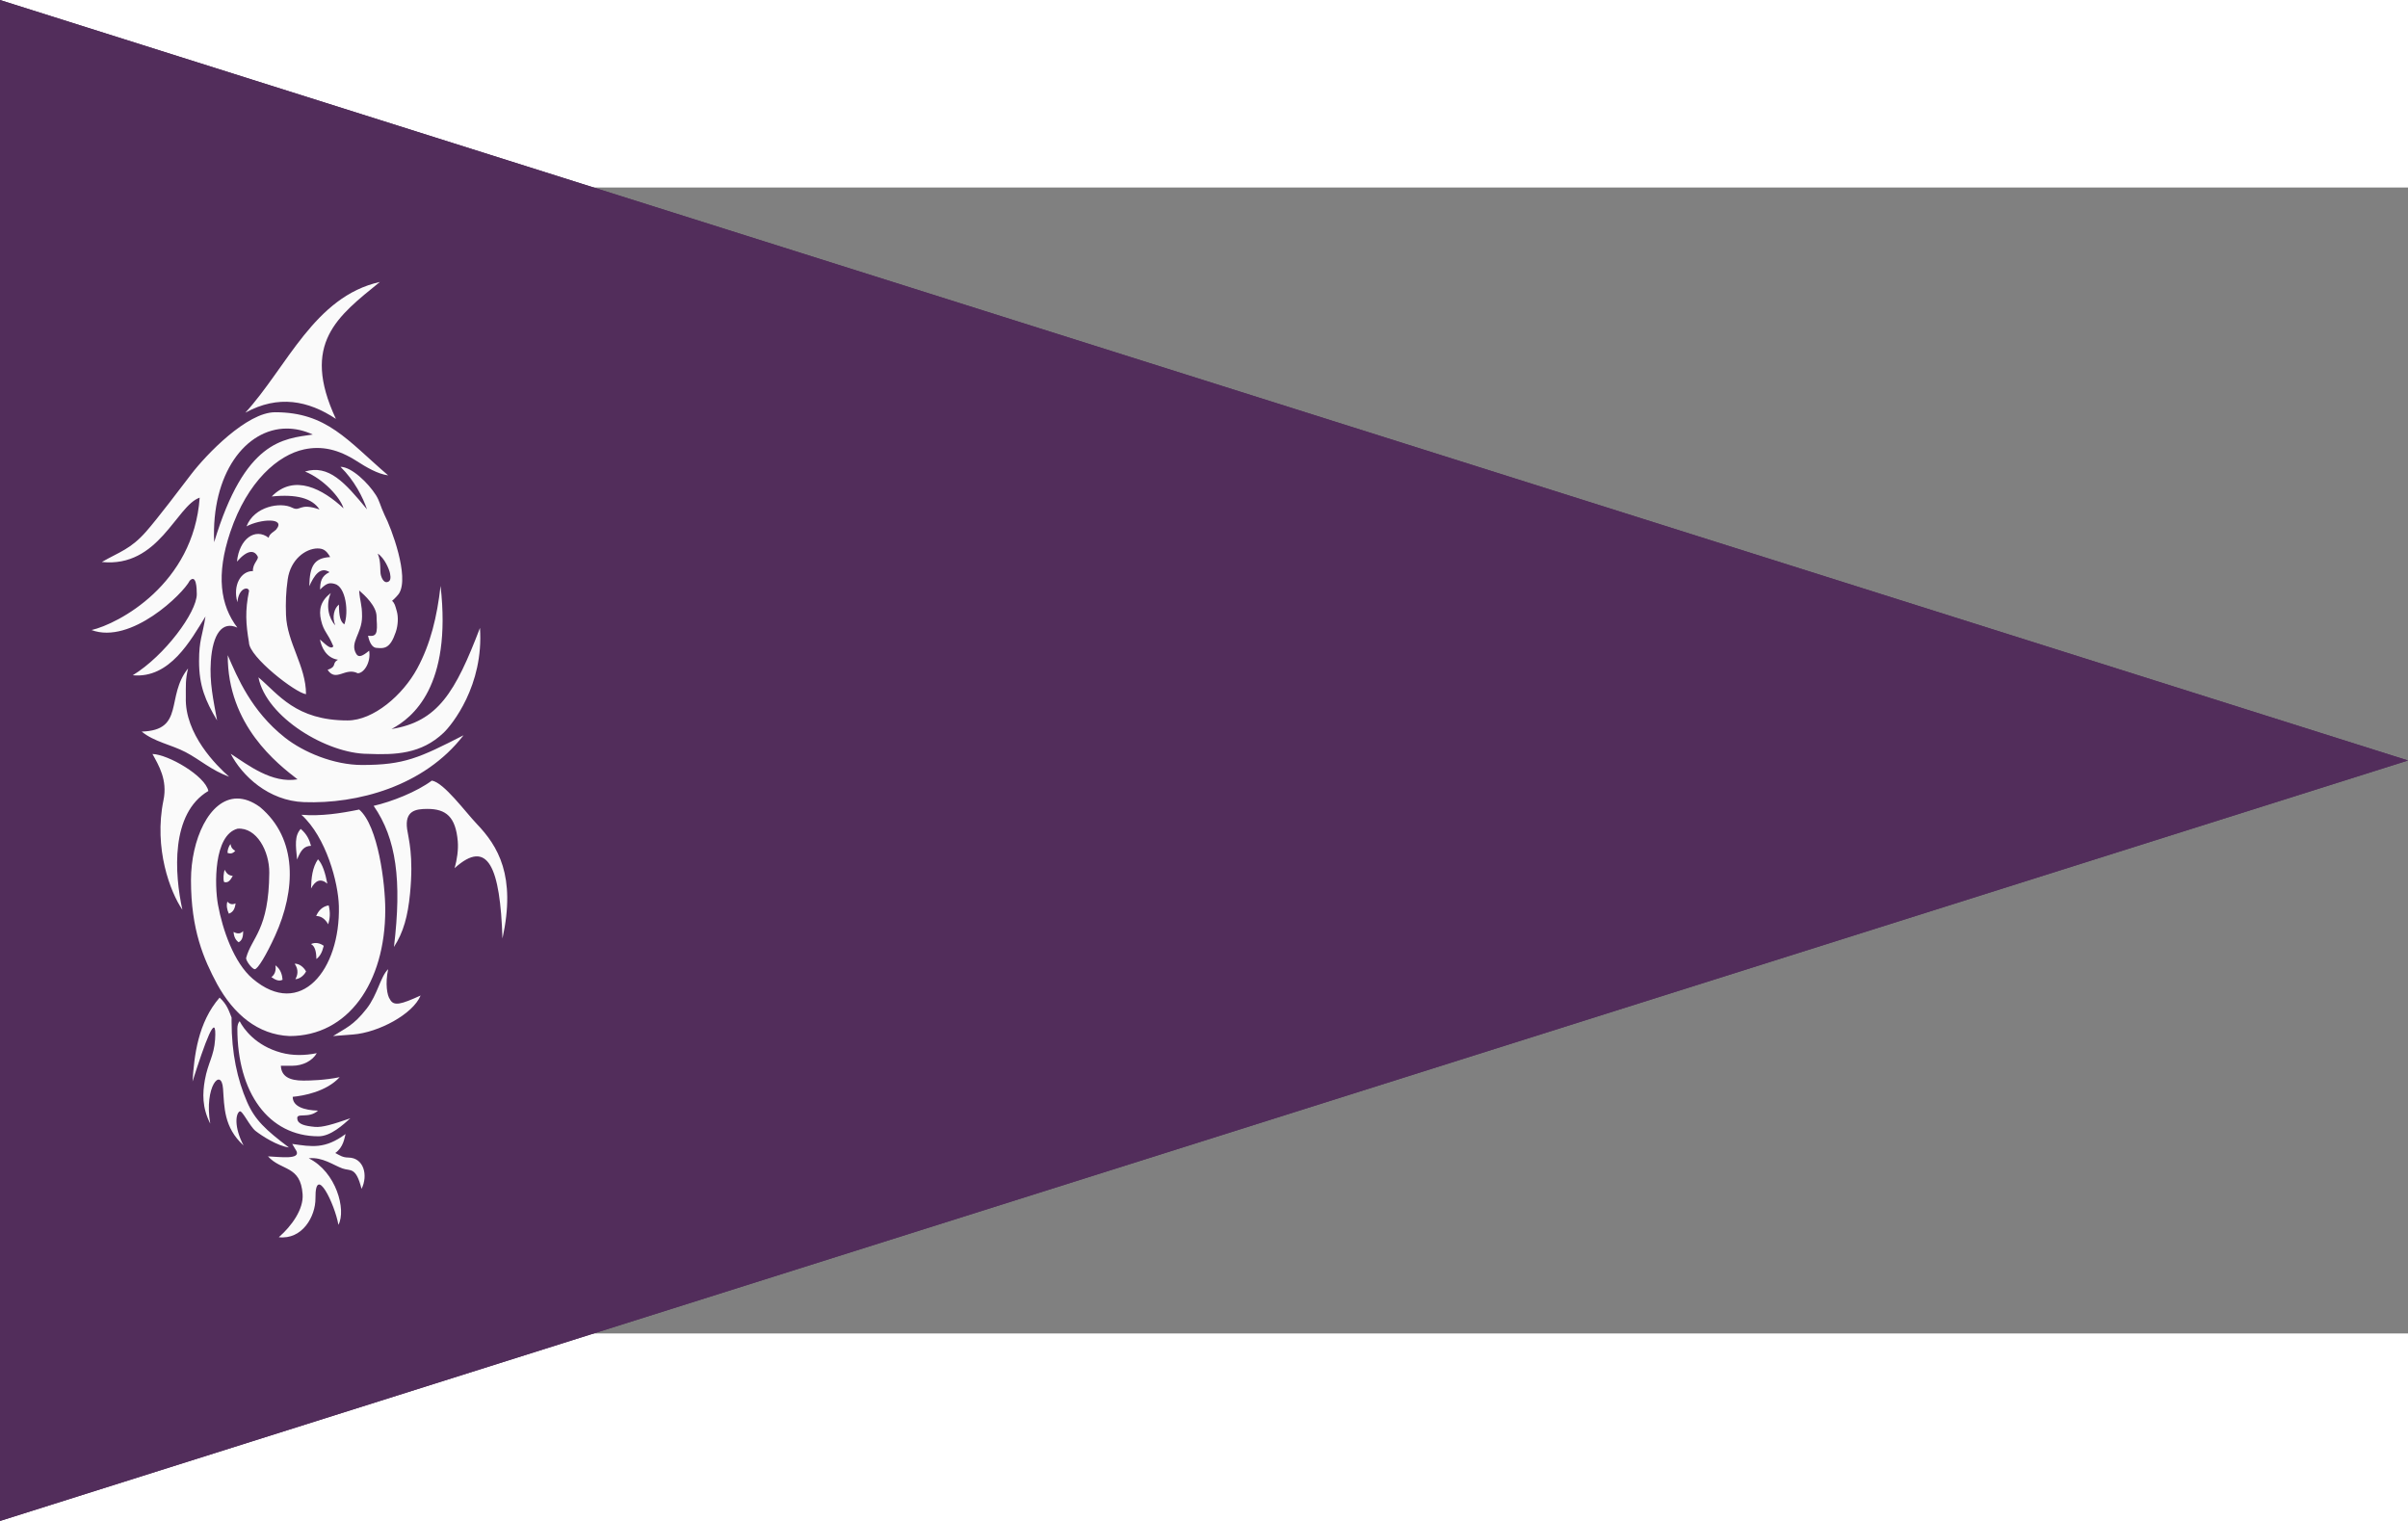
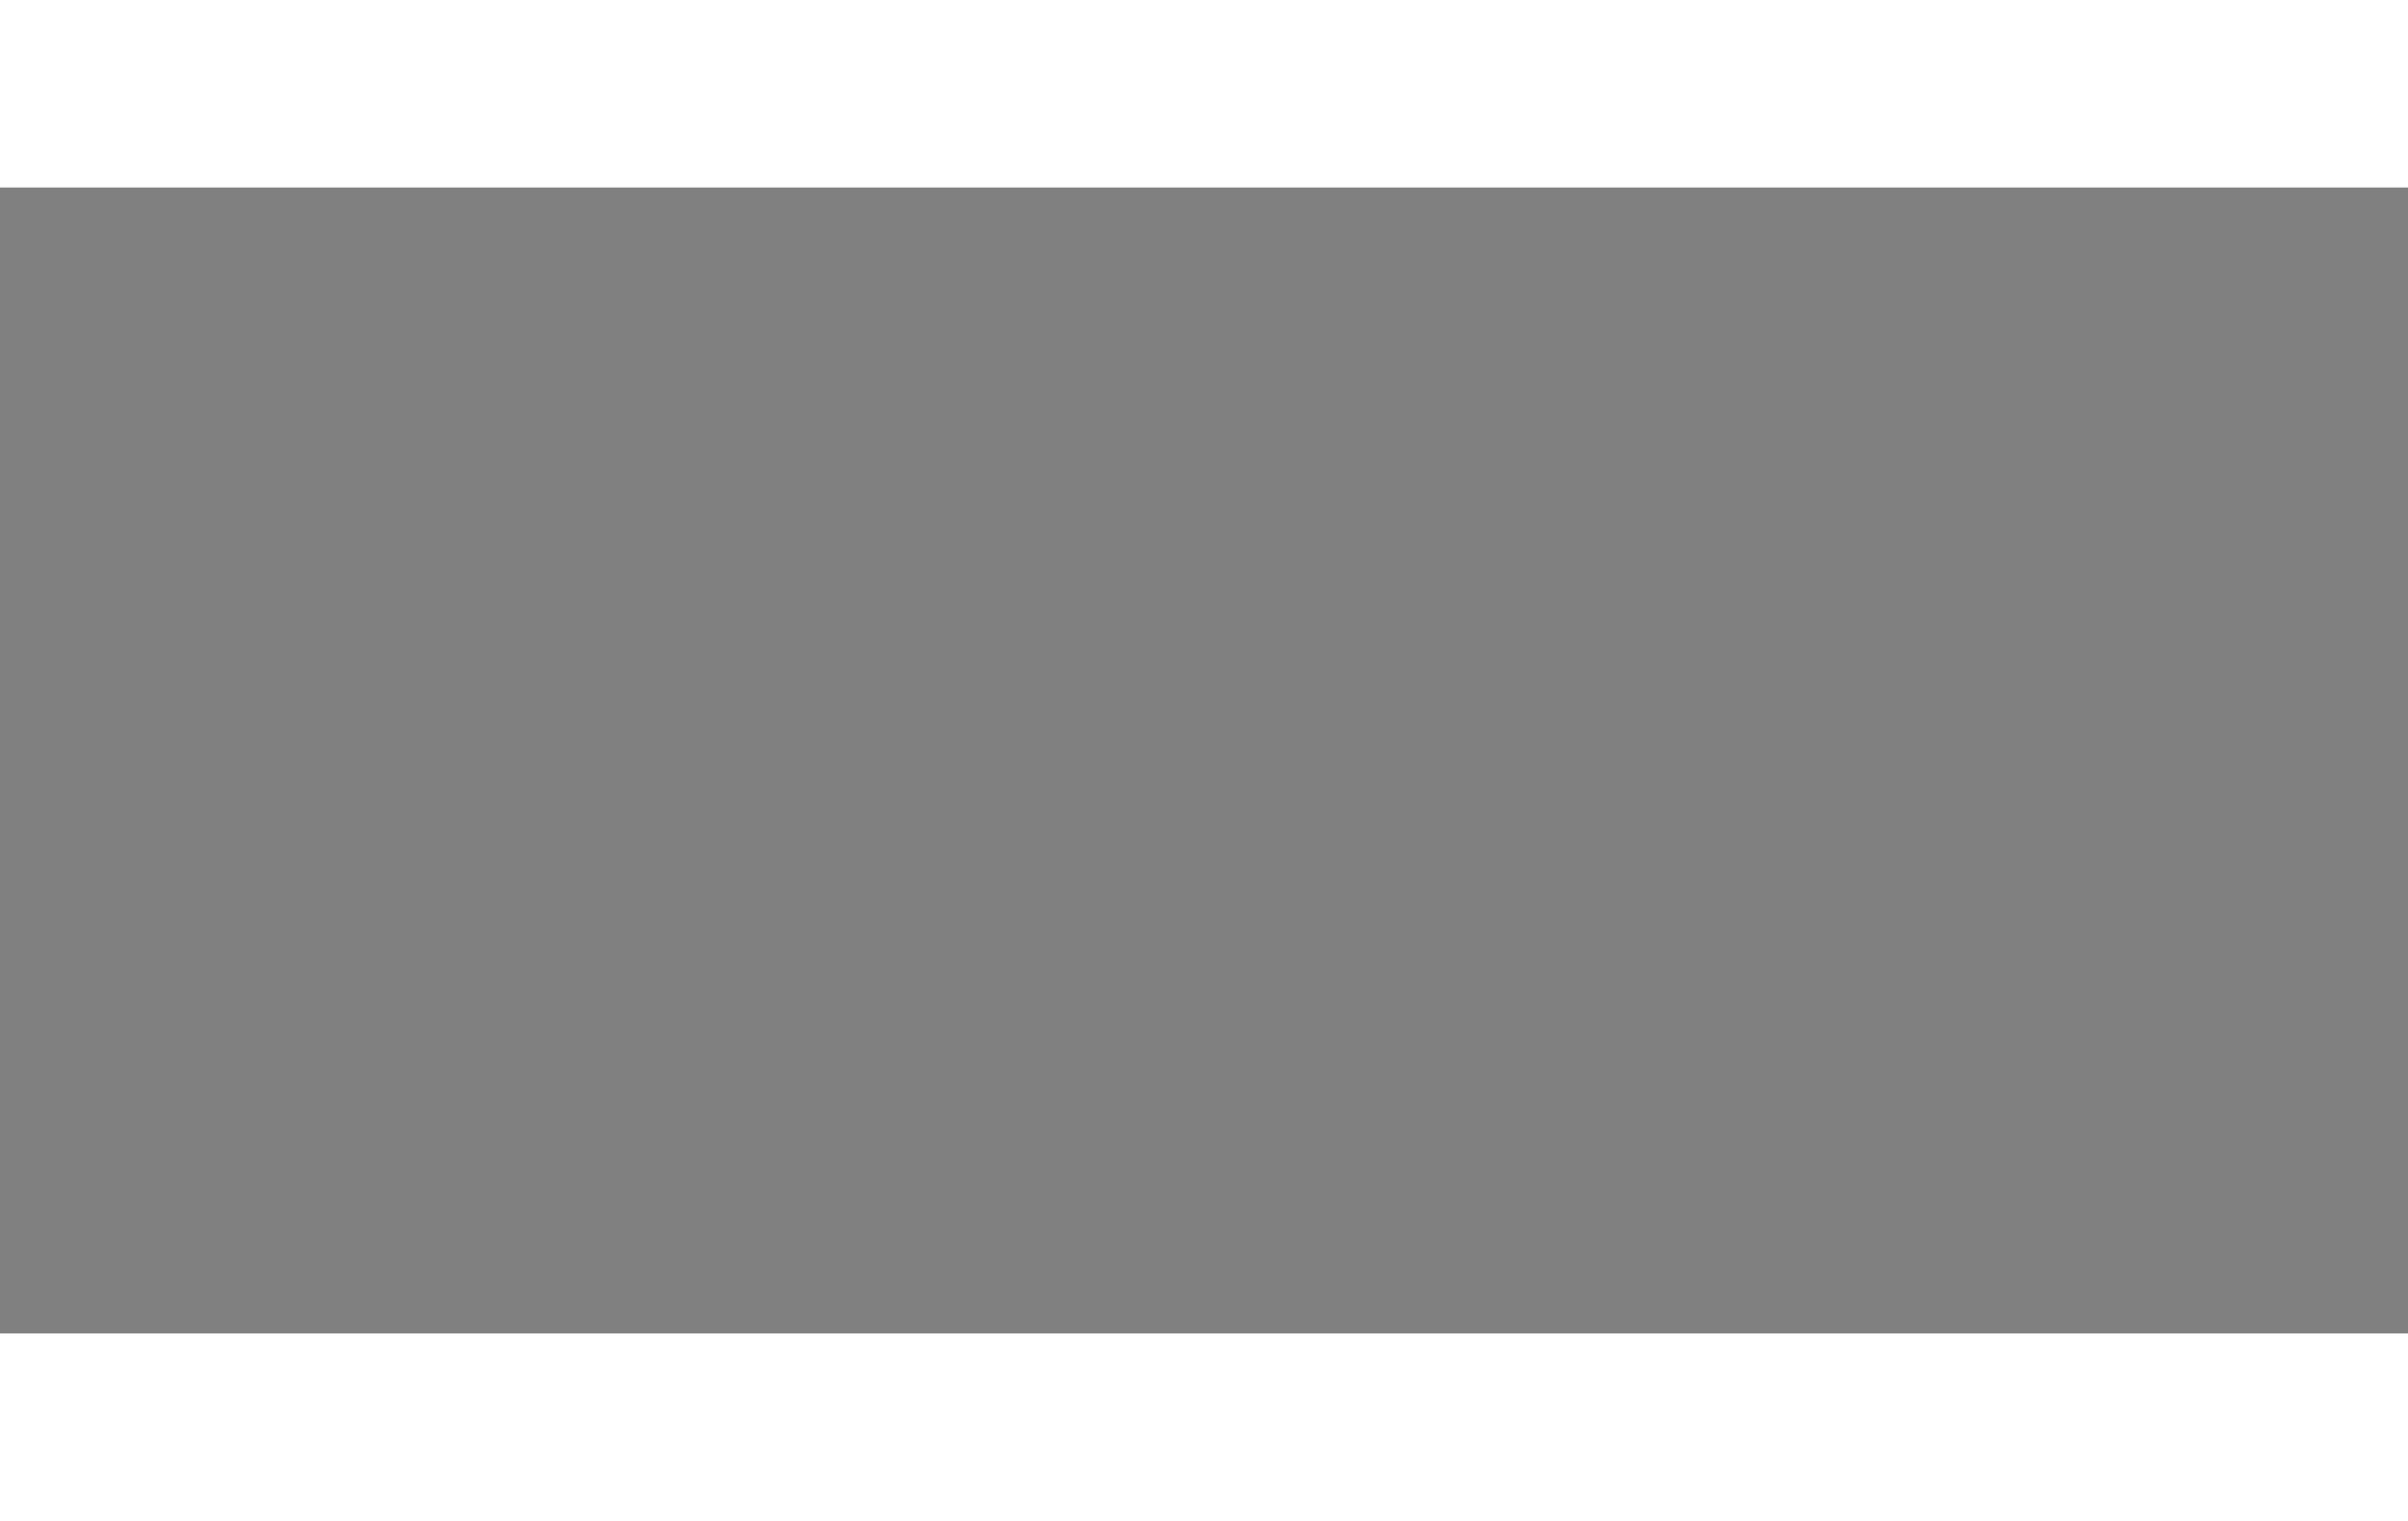
<svg xmlns="http://www.w3.org/2000/svg" xmlns:ns1="http://sodipodi.sourceforge.net/DTD/sodipodi-0.dtd" xmlns:ns2="http://www.inkscape.org/namespaces/inkscape" xmlns:xlink="http://www.w3.org/1999/xlink" width="2287.6" height="1444.8" viewBox="2.5 0 190 90.413" version="1.1" id="svg24" ns1:docname="Tirione.svg" ns2:version="1.1.2 (b8e25be833, 2022-02-05)">
  <rect x="2.5" y="0" width="190" height="90.413" fill="#808080" stroke="none" />
  <ns1:namedview id="namedview26" pagecolor="#ffffff" bordercolor="#666666" borderopacity="1.0" ns2:pageshadow="2" ns2:pageopacity="0.0" ns2:pagecheckerboard="0" showgrid="false" fit-margin-top="0" fit-margin-left="0" fit-margin-right="0" fit-margin-bottom="0" ns2:zoom="0.27315394" ns2:cx="1111.0951" ns2:cy="939.03093" ns2:window-width="3762" ns2:window-height="2131" ns2:window-x="69" ns2:window-y="-9" ns2:window-maximized="1" ns2:current-layer="svg24" />
  <defs id="defs8">
    <clipPath id="shield_94816457">
-       <path d="M 10,40 200,100 10,160 Z" id="path2" />
-     </clipPath>
+       </clipPath>
    <g transform="matrix(0.5,0,0,0.5,-80,-185.5)" id="dragonzmaj" license="Unknown">
-       <path d="m 333.417,441.818 c 11.063,9.007 20.862,16.127 11.571,36.008 7.248,-4.801 15.133,-6.396 23.816,-1.624 -11.012,-12.095 -18.149,-30.541 -35.386,-34.384 z m 27.572,34.263 c -13.657,0 -19.052,7.433 -29.743,16.599 2.762,-0.35 5.824,-2.192 8.227,-3.732 4.869,-3.121 9.24,-4.092 13.891,-3.096 6.75,1.446 14.888,8.296 19.416,21.782 3.765,11.217 2.609,19.217 -1.875,25.09 3.983,-1.809 6.486,1.65 6.975,8.864 0.379,5.583 -0.648,10.079 -1.643,15.548 3.092,-5.223 4.743,-9.075 4.743,-15.624 0,-5.597 -0.904,-6.627 -1.689,-11.722 3.867,6.21 9.333,16.391 19.125,15.463 -8.45,-5.171 -16.839,-16.596 -16.839,-21.316 0,-1.598 0.132,-5.317 1.855,-3.562 1.723,3.424 15.452,16.844 25.822,12.986 -7.017,-1.625 -26.843,-12.033 -28.438,-34.819 6.158,2.105 10.739,18.502 25.736,16.922 -4.7,-2.69 -7.558,-3.367 -11.632,-7.982 -2.99,-3.386 -9.202,-11.591 -11.818,-15.022 -4.054,-5.317 -14.727,-16.379 -22.112,-16.379 z m -3.054,4.292 c 10.788,0.016 19.884,11.891 19.072,29.891 -8.054,-26.762 -18.183,-27.192 -25.934,-28.322 2.312,-1.07 4.624,-1.572 6.863,-1.569 z m -14.15,10.06 c -2.963,0.031 -7.309,4.268 -9.32,7.439 -1.007,1.588 -1.063,2.619 -2.265,5.208 -1.826,3.5 -6.565,16.229 -3.836,20.637 0.237,0.383 1.053,1.286 1.848,1.968 -0.699,0.626 -0.818,1.251 -1.245,2.748 -0.426,1.494 -0.344,3.64 0.285,5.488 1.506,4.427 3.038,4.316 5.16,4.122 0.906,-0.083 1.721,-1.195 2.12,-3.189 -0.745,0.066 -1.976,0.306 -2.239,-1.154 -0.228,-1.269 0,-2.608 0,-3.91 0,-2.736 3.179,-5.638 4.577,-6.837 -0.199,3.055 -0.762,3.47 -0.762,6.837 0,4.555 3.381,6.849 1.497,9.89 -0.629,1.012 -1.686,0.499 -3.365,-0.891 -0.509,3.037 1.361,5.934 3.007,5.938 3.292,-1.69 5.696,2.442 7.923,-0.899 -2.6,-0.909 -0.998,-1.692 -2.723,-2.663 3.142,-0.461 4.38,-3.409 4.73,-5.327 -1.091,0.912 -2.852,2.884 -3.513,1.794 1.51,-3.639 2.493,-3.744 3.215,-6.799 0.667,-2.826 0.154,-5.092 -2.55,-7.21 1.415,3.244 0.524,6.695 -1.179,8.499 0.935,-2.174 0.274,-4.513 -0.961,-5.463 -0.024,3.143 -0.376,4.485 -1.418,5.216 -1.208,-3.157 -0.409,-9.956 2.57,-10.662 1.236,-0.292 1.967,-0.364 3.809,1.501 -0.047,-2.075 -0.335,-3.562 -2.478,-4.58 2.457,-1.616 4.097,0.987 5.313,3.698 -0.094,-5.376 -1.308,-7.415 -5.485,-7.668 1.098,-2.023 2.096,-2.236 3.332,-2.265 3.14,0.045 7.074,2.873 7.83,8.126 0.481,3.34 0.56,6.095 0.451,9.347 -0.245,7.286 -5.266,13.452 -5.266,20.858 2.691,-0.287 15.004,-9.809 15.004,-13.605 0.825,-4.889 1.059,-8.31 -0.02,-13.563 0.141,-1.21 2.745,-0.843 3.06,2.986 1.278,-4.431 -0.899,-8.243 -4.087,-8.194 0.145,-1.946 -1.657,-3.119 -1.239,-3.842 0.84,-1.658 2.609,-1.904 5.445,1.349 -0.608,-5.991 -4.8,-8.998 -8.34,-6.26 -0.141,-1.074 -1.592,-1.72 -1.954,-2.155 -2.687,-3.223 4.117,-2.82 7.784,-0.848 -2.032,-5.299 -8.971,-6.468 -11.99,-4.928 -2.305,1.175 -1.78,-1.417 -7.207,0.483 1.891,-2.942 6.031,-4.084 12.566,-3.418 -5.937,-6.082 -13.484,-1.915 -18.893,3.121 0.898,-2.928 5.273,-7.7 10.135,-9.687 -6.215,-1.851 -10.402,2.775 -16.302,9.95 1.065,-3.129 3.316,-7.614 6.975,-11.188 z m -9.804,22.825 c -0.973,2.361 -0.481,4.595 -0.855,5.793 -0.49,1.574 -1.198,1.805 -1.649,1.696 -0.879,-0.211 -0.973,-1.048 -0.722,-2.299 0.211,-1.053 1.428,-4.027 3.226,-5.191 z m -16.521,8.491 c -3.017,26.494 7.381,34.688 12.896,37.645 -12.182,-1.96 -16.778,-9.635 -23.261,-26.588 -1.041,15.138 7.415,25.528 9.548,27.557 5.9,5.613 12.692,5.863 19.941,5.561 10.638,0 26.705,-9.55 28.78,-20.13 -5.247,4.415 -9.783,11.343 -23.441,11.343 -6.82,0 -14.537,-6.667 -18.323,-13.656 -3.499,-6.46 -5.218,-13.595 -6.141,-21.731 z m 55.976,18.228 c -2.54,5.828 -6.171,14.665 -15.031,21.663 -4.846,3.829 -12.831,7.21 -20.297,7.21 -11.069,0 -15.035,-1.857 -26.689,-7.812 10.422,13.513 28.059,18.084 41.945,17.583 9.373,-0.337 16.301,-6.951 19.297,-12.723 -4.707,3.054 -10.857,7.852 -17.581,6.726 5.187,-4.024 18.413,-14.145 18.356,-32.648 z m 10.433,3.486 c 0.727,3.003 0.573,4.454 0.59,7.591 0.323,9.621 -8.045,17.966 -11.394,20.891 4.738,-1.739 7.662,-4.492 11.467,-6.48 3.775,-1.973 8.244,-2.689 11.54,-5.403 -11.43,-0.326 -6.25,-9.194 -12.202,-16.599 z m 9.367,22.494 c -4.128,0.118 -13.871,5.726 -14.706,9.729 10.011,5.909 8.905,21.816 6.836,31.24 3.176,-4.63 7.582,-16.139 4.968,-28.831 -1.1,-5.338 1.267,-9.164 2.901,-12.138 z m -73.484,6.998 c -3.179,0.519 -8.853,8.288 -11.811,11.383 -5.582,5.839 -10.383,13.659 -6.763,30.145 0.601,-18.652 3.788,-26.465 12.586,-18.499 -0.627,-2.208 -1.02,-4.853 -0.828,-7.074 0.554,-6.42 3.07,-8.507 7.977,-8.507 3.104,0 6.015,0.466 5.339,5.341 -0.354,2.556 -1.75,6.822 -0.757,16.974 0.573,5.855 1.704,10.106 4.226,13.987 -2.105,-17.462 -0.628,-28.514 5.339,-37.109 -4.749,-1.082 -11.325,-3.675 -15.309,-6.641 z m 51.239,4.716 c -1.865,-0.014 -3.893,0.675 -6.048,2.248 -9.957,8.37 -9.403,21.885 -3.955,33.852 2.258,4.96 4.55,8.787 5.339,8.787 0.649,0 2.285,-2.095 2.285,-2.926 -1.47,-5.502 -5.996,-7.309 -6.101,-22.461 -0.039,-5.649 3.321,-11.957 8.333,-11.57 6.306,1.665 6.09,14.88 5.16,19.984 -1.191,6.537 -4.191,15.297 -9.135,19.483 -12.598,10.666 -23.076,-2.338 -22.662,-19.11 0.15,-6.087 3.294,-18.079 9.85,-24.013 -5.119,0.419 -10.208,-0.351 -15.19,-1.374 -4.994,4.282 -6.863,19.468 -6.863,26.362 0,19.266 9.824,33.207 25.166,33.207 8.368,-0.363 14.697,-5.729 19.065,-13.673 3.517,-6.581 6.869,-14.213 6.869,-27.346 0,-10.546 -4.798,-21.396 -12.116,-21.451 z m -16.75,7.987 c -1.652,1.396 -2.313,2.954 -2.709,4.453 1.706,0.069 2.588,0.91 3.666,3.593 0.359,-3.676 0.725,-6.182 -0.957,-8.046 z m 18.483,3.982 c -0.236,1.089 -0.636,1.406 -1.265,1.79 0.728,0.811 1.38,0.775 2.034,0.543 -0.007,-0.79 -0.232,-1.567 -0.768,-2.333 z m -23.025,4.008 c -1.176,1.232 -1.915,3.573 -2.464,6.412 1.764,-1.495 3.156,-0.842 4.293,1.281 -0.076,-2.79 -0.335,-5.508 -1.828,-7.693 z m 24.555,2.763 c -0.502,0.771 -0.713,1.414 -2.146,1.62 0.716,1.244 1.216,1.86 2.265,1.62 0.35,-0.681 0.123,-2.485 -0.119,-3.24 z m -27.366,9.357 c -0.49,1.885 -0.331,3.496 0.119,4.979 0.824,-1.433 1.879,-2.164 3.173,-2.188 -0.657,-1.495 -1.694,-2.501 -3.292,-2.791 z m 26.636,-0.978 c -0.666,0.718 -1.322,0.841 -2.146,0.45 0.188,1.741 0.868,2.382 1.762,2.714 0.504,-1.018 0.698,-2.26 0.384,-3.164 z m -4.136,7.74 c -0.035,1.817 0.429,2.536 1.179,2.943 0.892,-0.622 1.243,-1.589 1.351,-2.714 -1.118,0.578 -1.883,0.5 -2.53,-0.229 z m -21.203,3.877 c 0.416,1.743 1.053,2.831 1.94,3.469 0.004,-1.923 0.387,-3.412 1.411,-3.927 -1.152,-0.562 -2.43,-0.22 -3.352,0.458 z m 4.649,6.744 c 0.666,1.256 1.842,1.985 2.822,2.036 -0.598,-0.993 -0.948,-2.476 0.179,-4.071 -1.289,-0.066 -2.468,1.033 -3.001,2.036 z m -21.589,-0.593 c 0.823,3.865 0.248,6.962 -0.459,7.897 -0.996,1.951 -2.995,1.325 -8.078,-0.98 2.009,4.896 11.063,9.732 17.758,10.254 l 5.267,0.411 c -3.218,-2.075 -5.283,-2.659 -8.846,-7.223 -2.857,-3.66 -3.65,-8.492 -5.641,-10.36 z m 29.656,-1.028 c -1.563,1.132 -1.815,2.875 -1.881,3.804 0.98,0.503 1.954,-0.004 2.935,-0.708 -0.833,-0.552 -1.318,-1.738 -1.053,-3.096 z m 14.674,8.492 c -1.991,1.866 -2.382,3.368 -3.147,5.234 v 0.975 c 0,8.472 -1.532,15.363 -4.054,21.18 -2.075,4.785 -4.883,7.388 -11.023,12.028 3.031,-0.419 6.992,-2.965 8.74,-4.32 1.569,-1.217 3.506,-5.53 4.207,-5.162 1.025,0.539 1.559,4.029 -1.02,8.952 5.221,-4.751 5.045,-10.148 5.396,-14.941 0.418,-5.697 5.035,-0.602 3.366,9.199 2.169,-4.266 2.033,-7.987 1.409,-11.49 -0.801,-4.494 -2.397,-6.261 -2.684,-10.618 -0.544,-8.277 2.803,1.2 5.931,11.025 -0.433,-6.79 -1.424,-15.492 -7.121,-22.062 z m -5.273,6.209 c -1.011,1.961 -4.148,6.439 -10.91,8.278 -2.992,0.814 -6.184,0.777 -9.373,0.136 1.131,1.977 3.627,3.308 6.452,3.308 h 2.994 c -0.123,2.765 -2.197,3.902 -5.922,3.902 -1.78,0 -5.708,-0.107 -9.546,-0.899 3.543,3.834 9.49,4.887 12.348,5.166 0.01,2.584 -3.051,3.527 -6.657,3.63 2.475,2.242 5.783,0.373 5.445,2.18 -0.134,1.435 -2.119,1.863 -4.591,2.095 -1.963,0.185 -4.747,-0.664 -9.354,-2.256 1.916,1.705 5.156,4.733 8.36,4.733 13.206,0 21.357,-11.582 21.357,-28.313 -0.002,-0.825 -0.212,-1.551 -0.603,-1.959 z m -27.854,29.679 c 0.297,0.999 0.526,3.461 2.705,4.989 -1.291,0.668 -1.929,1.175 -3.448,1.195 -4.08,0.052 -5.23,4.677 -3.465,8.236 1.513,-5.923 2.878,-4.604 5.016,-5.369 2.388,-0.855 5.291,-3.073 8.881,-2.672 -7.221,3.555 -9.923,13.57 -7.81,17.49 0.954,-5.443 6.13,-16.222 6.035,-6.998 -0.05,4.79 3.466,10.969 9.645,10.263 -3.357,-2.922 -6.539,-7.324 -6.266,-11.284 0.53,-7.686 5.598,-6.075 9.107,-9.981 -3.333,0.167 -8.476,0.868 -7.503,-1.366 l 1.131,-1.9 c -5.181,0.741 -8.607,1.396 -14.028,-2.604 z" fill-rule="evenodd" id="path5" />
-     </g>
+       </g>
  </defs>
  <g clip-path="url(#shield_94816457)" id="g20" transform="translate(-7.5,-54.793)">
    <rect class="field" x="0" y="0" width="200" height="200" fill="#522d5b" id="rect10" />
    <g class="ordinary" i="0" transform="matrix(1.4,0,0,1.4,-22,-40)" id="g14">
      <path d="M 10,40 200,100 10,160 Z" fill="none" stroke="#522d5b" stroke-width="16.7%" id="path12" />
    </g>
    <g class="charge" i="0" charge="dragonzmaj" fill="#fafafa" transform="translate(7,1)" stroke="none" id="g18">
      <use xlink:href="#dragonzmaj" transform="matrix(-0.6,0,0,0.6,85,40)" id="use16" x="0" y="0" width="100%" height="100%" />
    </g>
  </g>
  <path class="grad" d="M 2.5,-14.793 192.5,45.207 2.5,105.207 Z" fill="none" stroke="#333333" stroke-width="0" id="path22" />
</svg>